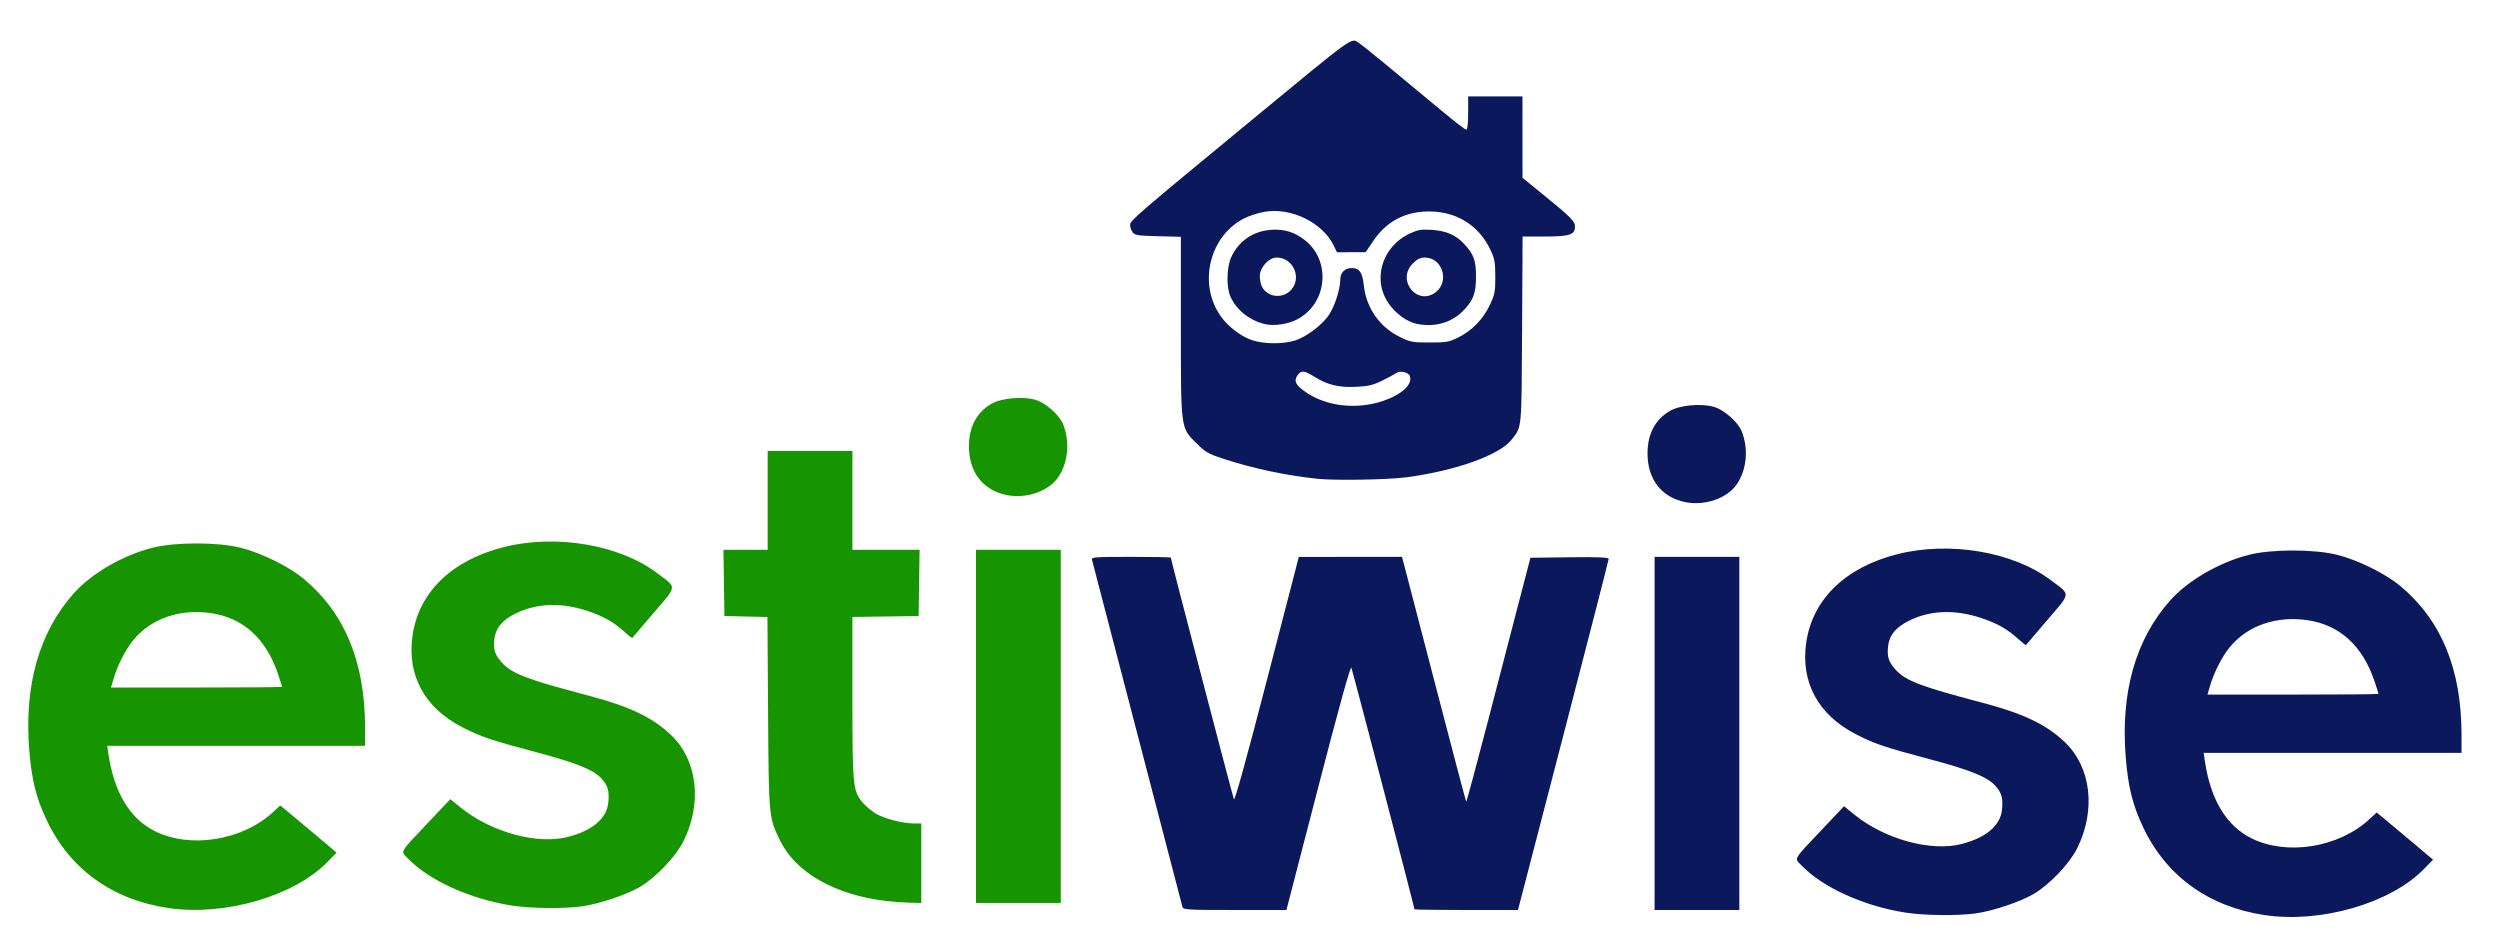
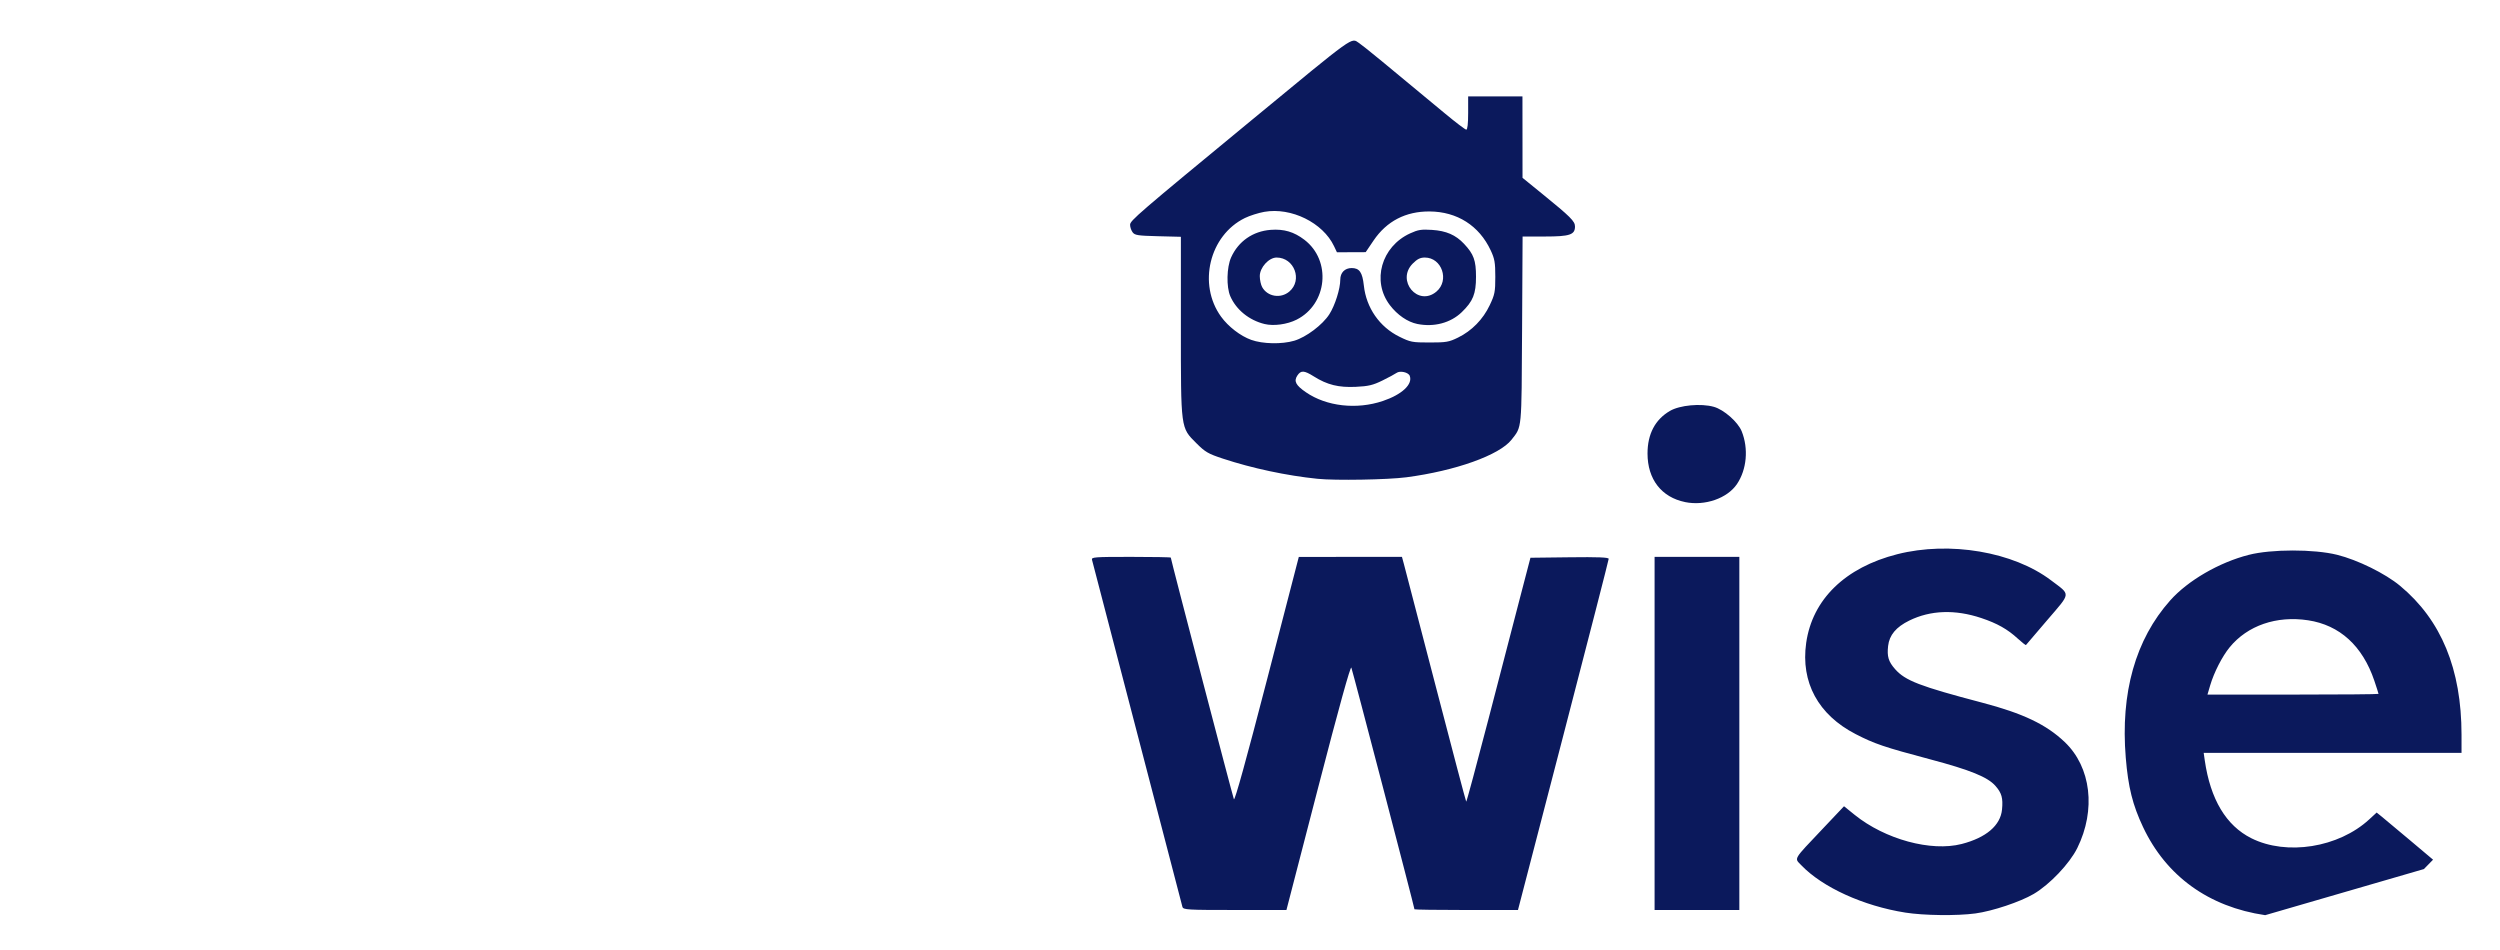
<svg xmlns="http://www.w3.org/2000/svg" xmlns:ns1="http://www.inkscape.org/namespaces/inkscape" xmlns:ns2="http://sodipodi.sourceforge.net/DTD/sodipodi-0.dtd" width="374.612mm" height="142.407mm" viewBox="0 0 374.612 142.407" version="1.1" id="svg1" xml:space="preserve" ns1:version="1.4.2 (f4327f4, 2025-05-13)" ns2:docname="estiwise-full1.svg">
  <ns2:namedview id="namedview1" pagecolor="#ffffff" bordercolor="#000000" borderopacity="0.25" ns1:showpageshadow="2" ns1:pageopacity="0.0" ns1:pagecheckerboard="0" ns1:deskcolor="#d1d1d1" ns1:document-units="mm" ns1:zoom="1" ns1:cx="657" ns1:cy="418.5" ns1:window-width="2880" ns1:window-height="1514" ns1:window-x="2869" ns1:window-y="-11" ns1:window-maximized="1" ns1:current-layer="layer1" fill="#000000" />
  <defs id="defs1" fill="#000000" />
  <g ns1:label="Layer 1" ns1:groupmode="layer" id="layer1" transform="translate(230.247,42.69)">
-     <path d="m -204.963,93.385 c -8.451,-1.238 -14.83,-5.842 -18.304,-13.208 -1.561,-3.307 -2.223,-5.961 -2.588,-10.377 -0.804,-9.742 1.45,-17.73 6.66,-23.58 2.651,-2.979 7.332,-5.694 11.769,-6.826 3.395,-0.868 9.755,-0.87 13.229,-0.011 3.088,0.767 7.21,2.797 9.443,4.649 6.175,5.125 9.207,12.475 9.21,22.32 v 2.712 h -19.317 -19.317 l 0.161,1.124 c 0.847,5.845 3.199,9.776 6.985,11.671 5.289,2.646 13.068,1.402 17.656,-2.823 l 1.117,-1.029 0.773,0.622 c 0.423,0.341 2.326,1.931 4.225,3.532 l 3.453,2.91 -1.373,1.405 c -4.993,5.114 -15.404,8.139 -23.781,6.908 z m 16.984,-33.158 c 0,-0.061 -0.286,-0.95 -0.632,-1.982 -1.767,-5.215 -5.183,-8.329 -9.935,-9.049 -4.723,-0.714 -9.065,0.783 -11.737,4.043 -1.122,1.368 -2.347,3.762 -2.921,5.704 l -0.41,1.389 h 12.816 c 7.051,0 12.819,-0.048 12.819,-0.106 z m 34.396,32.771 c -6.279,-0.992 -12.414,-3.784 -15.579,-7.088 -1.074,-1.122 -1.331,-0.683 3.246,-5.522 l 3.146,-3.326 1.595,1.289 c 4.559,3.672 11.443,5.548 16.031,4.368 3.672,-0.945 5.821,-2.778 6.051,-5.165 0.164,-1.722 -0.045,-2.469 -0.99,-3.545 -1.159,-1.32 -3.762,-2.379 -9.798,-3.982 -6.853,-1.82 -8.324,-2.32 -11.152,-3.778 -5.601,-2.889 -8.242,-7.755 -7.408,-13.652 0.923,-6.527 5.847,-11.322 13.66,-13.303 7.834,-1.987 17.373,-0.368 23.027,3.911 2.992,2.265 3.037,1.757 -0.545,5.943 -1.717,2.006 -3.159,3.694 -3.204,3.752 -0.042,0.056 -0.595,-0.373 -1.225,-0.953 -1.535,-1.413 -3.09,-2.291 -5.48,-3.088 -3.918,-1.31 -7.601,-1.18 -10.782,0.378 -1.984,0.974 -2.99,2.178 -3.175,3.807 -0.177,1.58 0.05,2.339 1.04,3.466 1.519,1.73 3.704,2.572 13.049,5.03 6.133,1.611 9.61,3.27 12.375,5.9 3.956,3.762 4.715,10.16 1.884,15.888 -1.151,2.328 -4.133,5.469 -6.533,6.877 -2.027,1.191 -6.165,2.572 -8.737,2.921 -2.754,0.373 -7.718,0.312 -10.499,-0.127 z m 56.168,-0.677 c -7.691,-0.894 -13.605,-4.257 -15.941,-9.057 -1.701,-3.498 -1.691,-3.403 -1.799,-19.153 l -0.095,-14.346 -3.225,-0.074 -3.225,-0.074 -0.071,-4.961 -0.071,-4.961 h 3.313 3.313 v -7.408 -7.408 h 6.35 6.35 v 7.408 7.408 h 5.032 5.032 l -0.071,4.961 -0.071,4.961 -4.961,0.071 -4.961,0.071 v 12.118 c 0,13.393 0.064,14.01 1.635,15.798 0.45,0.513 1.31,1.22 1.91,1.572 1.259,0.738 4.016,1.447 5.649,1.455 l 1.124,0.003 v 5.953 5.953 l -1.654,-0.034 c -0.91,-0.019 -2.514,-0.135 -3.561,-0.257 z M -83.998,66.154 V 39.696 h 6.35 6.35 v 26.458 26.458 h -6.35 -6.35 z m 4.588,-34.666 c -3.556,-0.722 -5.646,-3.416 -5.646,-7.284 0,-2.916 1.138,-5.08 3.352,-6.376 1.474,-0.865 4.643,-1.162 6.585,-0.616 1.508,0.421 3.617,2.275 4.175,3.67 1.04,2.596 0.762,5.71 -0.704,7.893 -1.439,2.143 -4.794,3.315 -7.763,2.715 z" fill="#169500" id="path1" style="stroke-width:0.265" />
-     <path d="m 109.18,94.444 c -8.451,-1.238 -14.83,-5.842 -18.304,-13.208 -1.561,-3.307 -2.222,-5.961 -2.588,-10.377 -0.804,-9.742 1.45,-17.73 6.66,-23.58 2.651,-2.979 7.332,-5.694 11.769,-6.826 3.395,-0.868 9.755,-0.87 13.229,-0.011 3.088,0.767 7.21,2.797 9.443,4.649 6.175,5.125 9.207,12.475 9.21,22.32 v 2.712 H 119.281 99.964 l 0.161,1.124 c 0.847,5.845 3.199,9.776 6.985,11.671 5.289,2.646 13.068,1.402 17.656,-2.823 l 1.117,-1.029 0.773,0.622 c 0.423,0.341 2.326,1.931 4.225,3.532 l 3.453,2.91 -1.373,1.405 c -4.993,5.114 -15.404,8.139 -23.781,6.908 z m 16.984,-33.158 c 0,-0.061 -0.286,-0.95 -0.632,-1.982 -1.767,-5.215 -5.183,-8.329 -9.935,-9.049 -4.723,-0.714 -9.065,0.783 -11.737,4.043 -1.122,1.368 -2.347,3.762 -2.921,5.704 l -0.41,1.389 h 12.816 c 7.051,0 12.819,-0.048 12.819,-0.106 z M 55.255,94.057 C 48.976,93.065 42.841,90.274 39.676,86.969 38.602,85.847 38.345,86.286 42.923,81.447 l 3.146,-3.326 1.595,1.289 c 4.559,3.672 11.443,5.548 16.031,4.368 3.672,-0.945 5.821,-2.778 6.051,-5.165 0.164,-1.722 -0.045,-2.469 -0.99,-3.545 -1.159,-1.32 -3.762,-2.379 -9.798,-3.982 -6.853,-1.82 -8.324,-2.32 -11.152,-3.778 -5.601,-2.889 -8.242,-7.755 -7.408,-13.652 0.923,-6.527 5.847,-11.322 13.66,-13.303 7.834,-1.987 17.373,-0.368 23.027,3.911 2.992,2.265 3.037,1.757 -0.545,5.943 -1.717,2.006 -3.159,3.694 -3.204,3.752 -0.042,0.056 -0.595,-0.373 -1.225,-0.953 -1.535,-1.413 -3.09,-2.291 -5.479,-3.088 -3.918,-1.31 -7.601,-1.18 -10.779,0.378 -1.987,0.974 -2.992,2.178 -3.178,3.807 -0.177,1.58 0.05,2.339 1.04,3.466 1.519,1.73 3.704,2.572 13.049,5.03 6.133,1.611 9.61,3.27 12.374,5.9 3.955,3.762 4.715,10.16 1.884,15.888 -1.151,2.328 -4.133,5.469 -6.533,6.877 -2.027,1.191 -6.165,2.572 -8.736,2.921 -2.754,0.373 -7.718,0.312 -10.499,-0.127 z M -53.065,93.208 c -0.079,-0.254 -3.127,-11.954 -6.773,-25.995 -3.646,-14.041 -6.694,-25.741 -6.773,-25.995 -0.132,-0.431 0.265,-0.463 5.829,-0.463 3.283,0 5.972,0.048 5.972,0.108 0,0.27 9.279,35.795 9.456,36.206 0.13,0.302 1.871,-5.977 4.964,-17.923 l 4.762,-18.386 7.728,-0.003 7.728,-0.003 0.304,1.124 c 0.167,0.619 2.31,8.85 4.765,18.293 2.453,9.44 4.503,17.211 4.559,17.264 0.053,0.053 1.558,-5.53 3.344,-12.406 1.786,-6.877 3.929,-15.121 4.762,-18.322 l 1.519,-5.821 5.863,-0.071 c 4.292,-0.053 5.861,0.011 5.861,0.235 0,0.167 -3.059,12.076 -6.797,26.461 l -6.797,26.159 h -7.755 c -4.265,0 -7.755,-0.048 -7.755,-0.108 0,-0.27 -9.279,-35.795 -9.456,-36.206 -0.13,-0.302 -1.871,5.977 -4.964,17.923 l -4.762,18.386 -7.721,0.003 c -7.125,0.003 -7.734,-0.034 -7.863,-0.46 z M 17.684,67.213 V 40.754 h 6.35 6.35 v 26.458 26.458 h -6.35 -6.35 z M 22.272,32.547 c -3.556,-0.722 -5.646,-3.416 -5.646,-7.284 0,-2.916 1.138,-5.08 3.352,-6.376 1.474,-0.865 4.643,-1.162 6.585,-0.616 1.508,0.421 3.617,2.275 4.175,3.67 1.04,2.596 0.762,5.71 -0.704,7.893 -1.439,2.143 -4.794,3.315 -7.763,2.715 z" fill="#0B195C" id="path1-4" style="stroke-width:0.265" />
+     <path d="m 109.18,94.444 c -8.451,-1.238 -14.83,-5.842 -18.304,-13.208 -1.561,-3.307 -2.222,-5.961 -2.588,-10.377 -0.804,-9.742 1.45,-17.73 6.66,-23.58 2.651,-2.979 7.332,-5.694 11.769,-6.826 3.395,-0.868 9.755,-0.87 13.229,-0.011 3.088,0.767 7.21,2.797 9.443,4.649 6.175,5.125 9.207,12.475 9.21,22.32 v 2.712 H 119.281 99.964 l 0.161,1.124 c 0.847,5.845 3.199,9.776 6.985,11.671 5.289,2.646 13.068,1.402 17.656,-2.823 l 1.117,-1.029 0.773,0.622 c 0.423,0.341 2.326,1.931 4.225,3.532 l 3.453,2.91 -1.373,1.405 z m 16.984,-33.158 c 0,-0.061 -0.286,-0.95 -0.632,-1.982 -1.767,-5.215 -5.183,-8.329 -9.935,-9.049 -4.723,-0.714 -9.065,0.783 -11.737,4.043 -1.122,1.368 -2.347,3.762 -2.921,5.704 l -0.41,1.389 h 12.816 c 7.051,0 12.819,-0.048 12.819,-0.106 z M 55.255,94.057 C 48.976,93.065 42.841,90.274 39.676,86.969 38.602,85.847 38.345,86.286 42.923,81.447 l 3.146,-3.326 1.595,1.289 c 4.559,3.672 11.443,5.548 16.031,4.368 3.672,-0.945 5.821,-2.778 6.051,-5.165 0.164,-1.722 -0.045,-2.469 -0.99,-3.545 -1.159,-1.32 -3.762,-2.379 -9.798,-3.982 -6.853,-1.82 -8.324,-2.32 -11.152,-3.778 -5.601,-2.889 -8.242,-7.755 -7.408,-13.652 0.923,-6.527 5.847,-11.322 13.66,-13.303 7.834,-1.987 17.373,-0.368 23.027,3.911 2.992,2.265 3.037,1.757 -0.545,5.943 -1.717,2.006 -3.159,3.694 -3.204,3.752 -0.042,0.056 -0.595,-0.373 -1.225,-0.953 -1.535,-1.413 -3.09,-2.291 -5.479,-3.088 -3.918,-1.31 -7.601,-1.18 -10.779,0.378 -1.987,0.974 -2.992,2.178 -3.178,3.807 -0.177,1.58 0.05,2.339 1.04,3.466 1.519,1.73 3.704,2.572 13.049,5.03 6.133,1.611 9.61,3.27 12.374,5.9 3.955,3.762 4.715,10.16 1.884,15.888 -1.151,2.328 -4.133,5.469 -6.533,6.877 -2.027,1.191 -6.165,2.572 -8.736,2.921 -2.754,0.373 -7.718,0.312 -10.499,-0.127 z M -53.065,93.208 c -0.079,-0.254 -3.127,-11.954 -6.773,-25.995 -3.646,-14.041 -6.694,-25.741 -6.773,-25.995 -0.132,-0.431 0.265,-0.463 5.829,-0.463 3.283,0 5.972,0.048 5.972,0.108 0,0.27 9.279,35.795 9.456,36.206 0.13,0.302 1.871,-5.977 4.964,-17.923 l 4.762,-18.386 7.728,-0.003 7.728,-0.003 0.304,1.124 c 0.167,0.619 2.31,8.85 4.765,18.293 2.453,9.44 4.503,17.211 4.559,17.264 0.053,0.053 1.558,-5.53 3.344,-12.406 1.786,-6.877 3.929,-15.121 4.762,-18.322 l 1.519,-5.821 5.863,-0.071 c 4.292,-0.053 5.861,0.011 5.861,0.235 0,0.167 -3.059,12.076 -6.797,26.461 l -6.797,26.159 h -7.755 c -4.265,0 -7.755,-0.048 -7.755,-0.108 0,-0.27 -9.279,-35.795 -9.456,-36.206 -0.13,-0.302 -1.871,5.977 -4.964,17.923 l -4.762,18.386 -7.721,0.003 c -7.125,0.003 -7.734,-0.034 -7.863,-0.46 z M 17.684,67.213 V 40.754 h 6.35 6.35 v 26.458 26.458 h -6.35 -6.35 z M 22.272,32.547 c -3.556,-0.722 -5.646,-3.416 -5.646,-7.284 0,-2.916 1.138,-5.08 3.352,-6.376 1.474,-0.865 4.643,-1.162 6.585,-0.616 1.508,0.421 3.617,2.275 4.175,3.67 1.04,2.596 0.762,5.71 -0.704,7.893 -1.439,2.143 -4.794,3.315 -7.763,2.715 z" fill="#0B195C" id="path1-4" style="stroke-width:0.265" />
    <path d="m -32.825,29.056 c -4.63,-0.475 -9.795,-1.575 -14.171,-3.021 -2.218,-0.732 -2.656,-0.987 -3.979,-2.31 -2.373,-2.373 -2.323,-1.995 -2.323,-17.614 V -7.207 l -3.433,-0.087 c -3.039,-0.076 -3.478,-0.144 -3.806,-0.596 -0.205,-0.281 -0.373,-0.78 -0.373,-1.113 0,-0.633 1.097,-1.577 18.25,-15.717 15.733,-12.971 14.832,-12.323 16.061,-11.52 0.63,0.412 4.449,3.546 12.851,10.538 1.614,1.341 3.06,2.441 3.215,2.441 0.178,0 0.281,-0.898 0.281,-2.493 v -2.493 h 4.068 4.068 l 0.005,6.102 0.005,6.102 2.908,2.362 c 4.299,3.493 4.955,4.147 4.955,4.932 0,1.236 -0.79,1.499 -4.509,1.499 h -3.344 l -0.076,13.977 c -0.084,15.231 -0.008,14.454 -1.575,16.465 -1.803,2.312 -8.41,4.672 -15.772,5.638 -2.814,0.367 -10.63,0.501 -13.307,0.226 z m 9.79,-11.659 c 2.864,-0.966 4.515,-2.509 4.029,-3.772 -0.205,-0.535 -1.467,-0.811 -1.982,-0.433 -0.231,0.168 -1.186,0.682 -2.121,1.142 -1.415,0.693 -2.087,0.853 -3.974,0.942 -2.58,0.123 -4.289,-0.299 -6.291,-1.559 -1.467,-0.921 -1.94,-0.945 -2.483,-0.118 -0.543,0.832 -0.226,1.444 1.294,2.488 3.079,2.121 7.599,2.633 11.528,1.31 z M -36.31,8.366 c 1.787,-0.53 4.242,-2.381 5.257,-3.963 0.853,-1.328 1.64,-3.822 1.64,-5.189 0,-1.045 0.68,-1.738 1.706,-1.738 1.165,0 1.609,0.638 1.824,2.617 0.362,3.344 2.352,6.207 5.336,7.675 1.646,0.811 1.924,0.864 4.515,0.864 2.493,0 2.906,-0.071 4.263,-0.738 2.066,-1.013 3.745,-2.73 4.748,-4.848 0.759,-1.598 0.837,-2 0.837,-4.257 0,-2.144 -0.097,-2.698 -0.693,-3.969 -1.735,-3.701 -5.024,-5.795 -9.15,-5.824 -3.585,-0.024 -6.433,1.451 -8.399,4.354 l -1.181,1.745 -2.152,0.008 -2.155,0.01 -0.433,-0.913 c -1.669,-3.52 -6.415,-5.858 -10.449,-5.147 -0.874,0.155 -2.186,0.572 -2.913,0.927 -5.318,2.601 -7.087,9.924 -3.57,14.777 1.084,1.499 2.906,2.9 4.52,3.48 1.724,0.622 4.598,0.677 6.449,0.129 z m -4.459,-2.507 c -2.305,-0.562 -4.247,-2.139 -5.126,-4.165 -0.606,-1.396 -0.541,-4.333 0.126,-5.816 1.087,-2.412 3.26,-3.924 5.932,-4.126 1.976,-0.15 3.491,0.297 5.042,1.483 4.089,3.123 3.457,9.643 -1.163,11.974 -1.415,0.714 -3.431,0.987 -4.811,0.651 z m 3.717,-4.856 c 2.021,-1.701 0.756,-5.097 -1.9,-5.102 -1.171,0 -2.535,1.509 -2.522,2.795 0.003,0.556 0.165,1.294 0.357,1.638 0.793,1.433 2.772,1.759 4.066,0.669 z m 19.189,4.853 c -1.457,-0.294 -2.995,-1.346 -4.118,-2.822 -2.745,-3.598 -1.286,-8.777 3.032,-10.753 1.197,-0.549 1.688,-0.627 3.281,-0.522 2.134,0.139 3.543,0.751 4.798,2.084 1.459,1.554 1.795,2.48 1.795,4.945 0,2.562 -0.449,3.672 -2.139,5.302 -1.667,1.609 -4.152,2.27 -6.648,1.766 z m 2.858,-4.853 c 1.987,-1.672 0.819,-5.102 -1.738,-5.102 -0.685,0 -1.131,0.22 -1.803,0.892 -2.554,2.554 0.787,6.528 3.541,4.21 z" fill="#0B195C" id="path1-7" style="stroke-width:0.262" />
  </g>
</svg>